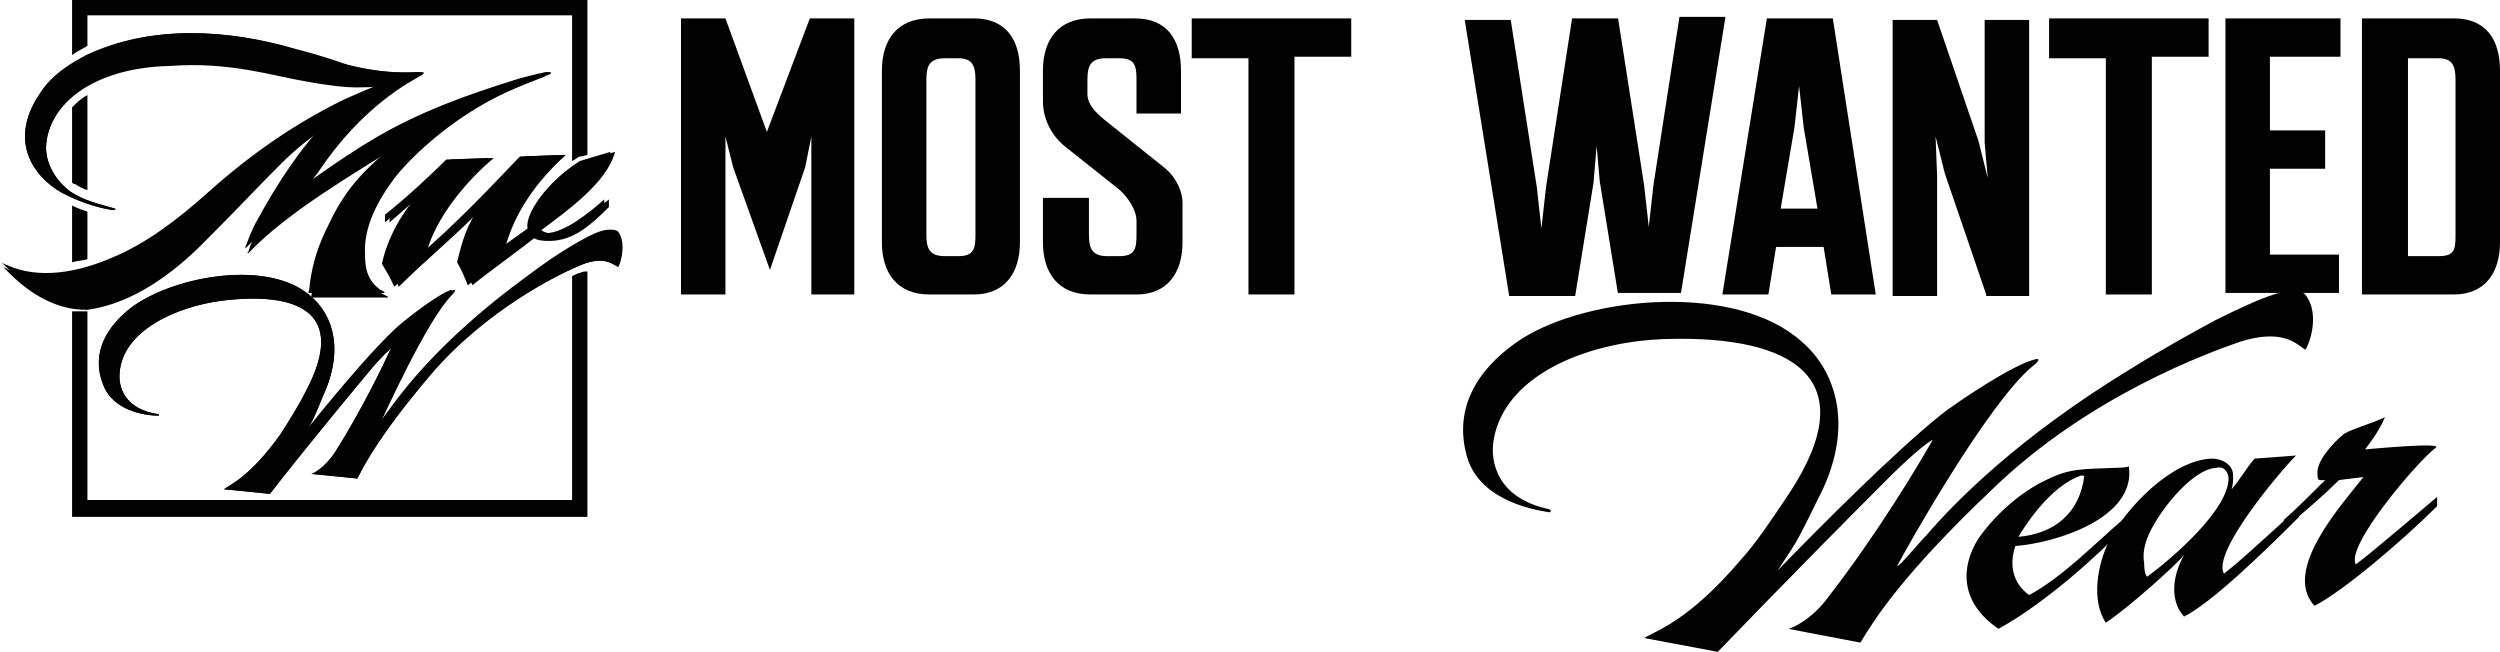
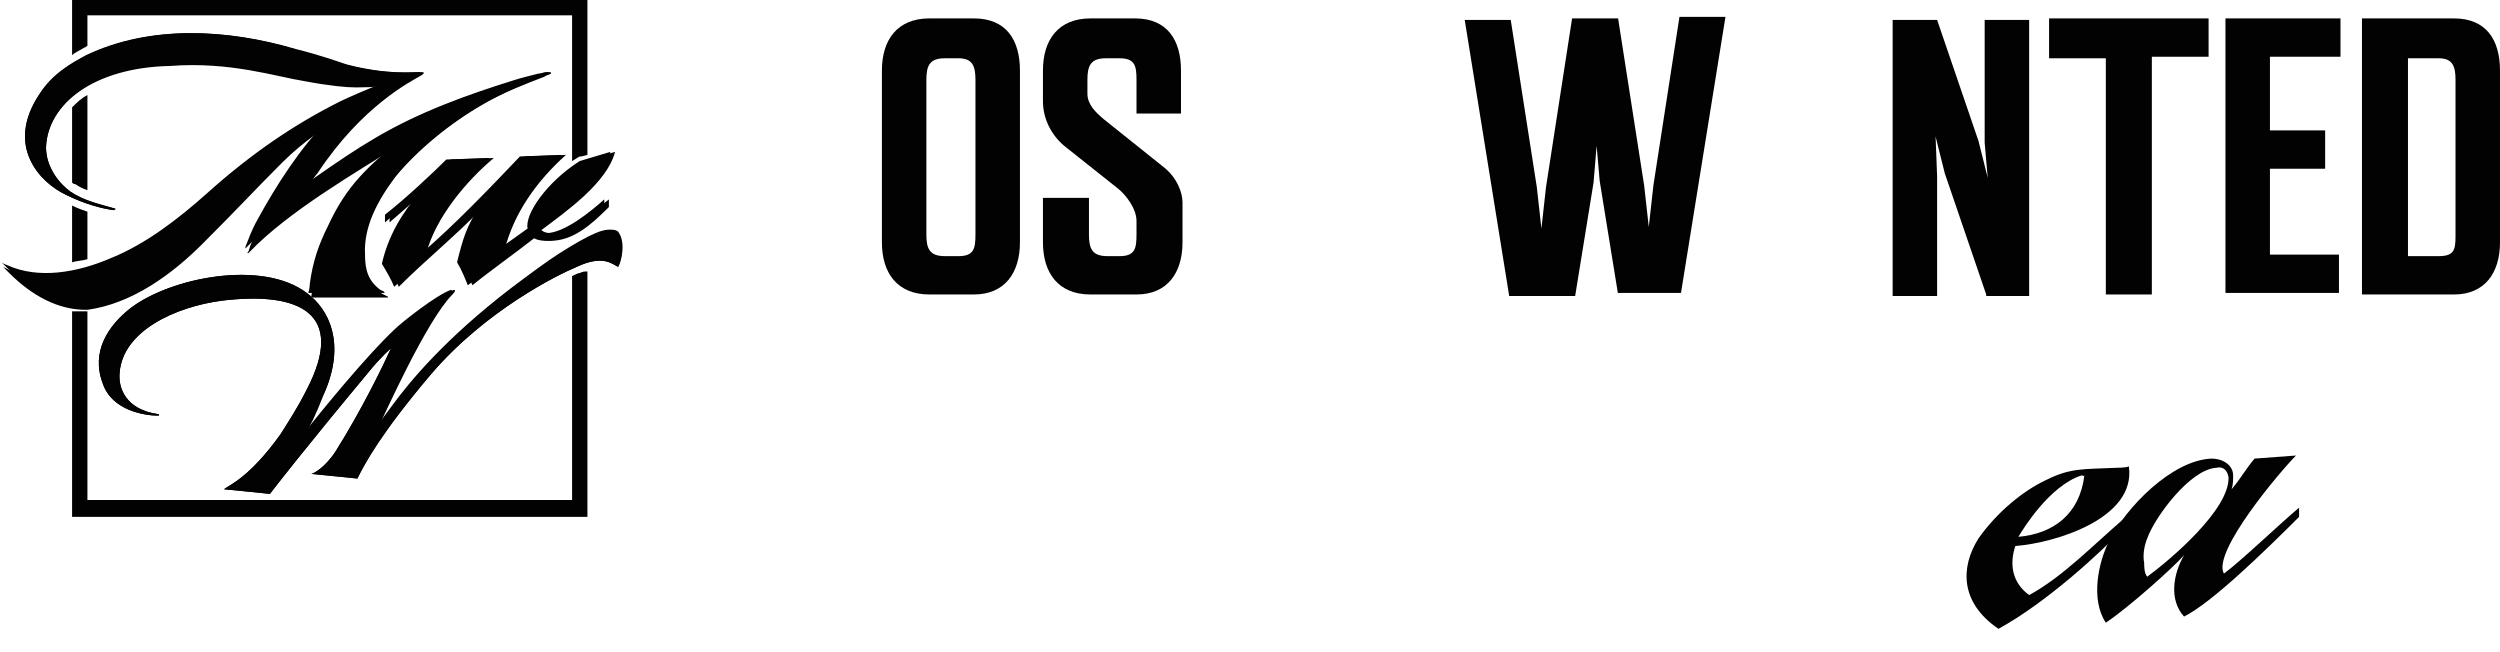
<svg xmlns="http://www.w3.org/2000/svg" version="1.1" id="Ebene_1" x="0px" y="0px" viewBox="0 0 163 42.5" style="enable-background:new 0 0 163 42.5;" xml:space="preserve">
  <style type="text/css">
	.st0{fill:#020203;}
</style>
  <g>
    <g>
-       <path class="st0" d="M52.9,19.2V8.9l-0.4,2l-2.3,6.7l-2.4-6.7l-0.5-2v10.3h-2.9v-18h2.9l2.7,7.4l2.8-7.4h2.9v18H52.9z" />
      <path class="st0" d="M60.6,19.2c-2.1,0-3.1-1.4-3.1-3.4V4.6c0-2,1-3.4,3.1-3.4h2.9c2.1,0,3,1.4,3,3.4v11.2c0,2-1,3.4-3,3.4H60.6z     M63.6,5.2c0-0.9-0.2-1.4-1.1-1.4h-0.9c-1,0-1.2,0.5-1.2,1.4v10.1c0,0.9,0.2,1.4,1.2,1.4h0.9c1,0,1.1-0.5,1.1-1.4V5.2z" />
      <path class="st0" d="M71.1,19.2c-2.1,0-3.1-1.4-3.1-3.4v-2.9H71v2.4c0,0.9,0.2,1.4,1.2,1.4H73c1,0,1.1-0.5,1.1-1.4v-0.9    c0-0.8-0.7-1.7-1.2-2.1l-3.4-2.7c-0.9-0.7-1.5-1.8-1.5-3v-2c0-2,1-3.4,3.1-3.4H74c2.1,0,3,1.4,3,3.4v2.8h-2.9V5.2    c0-0.9-0.1-1.4-1.1-1.4h-0.9c-1,0-1.2,0.5-1.2,1.4v0.9c0,0.7,0.5,1.2,1.1,1.7L76,11c0.7,0.6,1.1,1.5,1.1,2.2v2.6c0,2-1,3.4-3,3.4    H71.1z" />
-       <path class="st0" d="M81.4,19.2V3.8h-3.7V1.2h10.4v2.5h-3.7v15.5H81.4z" />
      <path class="st0" d="M105.5,19.2l-1.2-7.4l-0.2-2.3l-0.2,2.4l-1.2,7.4h-4.3l-2.9-18h3l1.7,10.9l0.3,2.7l0.3-2.7l1.7-11h3l1.7,10.9    l0.3,2.7l0.3-2.7l1.7-11h3l-2.9,18H105.5z" />
-       <path class="st0" d="M122.3,19.2h-2.9l-0.5-3.1l-3.1,0l-0.5,3.1h-3l2.9-18h4.3L122.3,19.2z M118.5,13.6l-0.9-5.3l-0.3-2.7    l-0.3,2.7l-0.9,5.3H118.5z" />
      <path class="st0" d="M129.5,19.2l-2.7-7.9l-0.6-2.4l0.1,2.6v7.8h-2.9v-18h2.9l2.7,7.9l0.6,2.4l-0.2-2.3v-8h2.9v18H129.5z" />
      <path class="st0" d="M137.3,19.2V3.8h-3.7V1.2H144v2.5h-3.7v15.5H137.3z" />
      <path class="st0" d="M145.1,19.2v-18h7.5v2.5H148v4.8h3.6v2.5H148v5.6h4.5v2.5H145.1z" />
      <path class="st0" d="M154,19.2v-18h6c2.1,0,3,1.4,3,3.4v11.2c0,2-1,3.4-3,3.4H154z M160.1,5.2c0-0.9-0.2-1.4-1.1-1.4h-2v12.9h2    c1,0,1.1-0.4,1.1-1.3V5.2z" />
    </g>
    <g>
-       <path class="st0" d="M115.9,37.2c2.8-2.9,7.7-7.8,10.7-10.2c0.9-0.7,4.7-3.3,6.2-3.6c0.2,0,0.1,0.2-0.3,0.5    c-2.9,2.4-8.3,12-8.8,13c0.1,0.1,1.4-1.5,1.9-2c1.9-2.2,6-6.4,13.4-10.9c2.1-1.3,4.1-2.4,5.4-3.1c3.2-1.6,5.2-2.4,5.9-1.7    c1.1,1.4,0.1,3.6,0,3.6c-0.6-0.4-1.5-1.4-4.3-0.5c-2,0.7-9.8,3.5-16.1,9.6c-5.9,5.6-7.7,8.5-8.6,10l-4.7-0.9    c0.1,0,1.5-0.5,2.7-2.2c3.1-4,5.8-8.5,6.7-10.1c0-0.1-1.2,0.8-2.7,2.3c-7.1,7.1-10.7,10.9-11.3,11.5l-4.8-0.9    c0.8-0.5,2.9-1.1,6.3-5.1c1-1.1,2-2.6,3.2-4.4c4.9-7.5,0.1-10.2-7.9-10c-5,0.1-10.6,2.2-11.4,6.5c-0.3,1.6,0.3,3.9,3.6,4.6    c0.2,0.1,0.1,0.2,0,0.2c-1.3-0.2-4.7-0.9-5.4-3.8c-0.9-3.5,1.3-6,3.6-7.5c4.4-2.8,14-3.7,18.3,0.2c2.2,1.9,3.5,5.6,1,10.3    C117,35.7,117,35.5,115.9,37.2z" />
      <path class="st0" d="M131.4,35.6c-0.4,1.2-0.2,2.4,0.9,3.2c2.2-1.2,4.1-3.2,6.2-5c0,0.1,0,0.3,0,0.6c-1.6,1.7-5.1,4.9-8.2,6.6    c-2.5-1.7-2.5-4-1.3-5.9c1.2-1.7,2.9-3.1,4.4-3.8c1.6-0.8,2.4-0.7,4.6-0.8c0,0,0.7,0,0.8-0.1C139.3,33.8,134,35.4,131.4,35.6z     M135.7,31c-2.1,0.7-3.8,3.5-4.1,4c2.3-0.2,4-1.5,4.3-4C135.8,31.1,135.9,31,135.7,31z" />
      <path class="st0" d="M145,37.4c1.2-0.9,3.7-3.3,4.9-4.3l0,0.6c-2.3,2.3-5.7,5.6-7.5,6.5c-1-1.1-0.7-2.8,0-4    c-0.7,0.8-3.6,3.4-5.1,4.4c-1-1.5-0.5-3.9,0.2-5.3c1.1-2.2,4.1-5.3,6.7-5.4c0.7,0,1.4,0.4,1.4,1.1c0,0.3,0,0.6-0.1,0.9l0,0    c0.6-0.7,0.9-1.3,1.5-2l2.7-0.2C148.7,30.7,144.2,36,145,37.4z M144.5,30.5c-1.7,0.1-4,3.2-4.5,4.6c-0.2,0.5-0.3,1.1-0.2,1.6    c0,0.2,0,0.7,0.2,0.9c1.5-1.1,5.4-4.4,5.3-6.5C145.2,30.6,144.9,30.4,144.5,30.5z" />
-       <path class="st0" d="M152.5,31.3c-1.1,1.1-2.4,2.2-3.6,3.2l0-0.6c0.7-0.6,1.8-1.7,2.7-2.6c-0.4,0-0.5,0.1-0.5-0.4    c-0.1-0.8,1-2,1.6-2.5c0.2-0.3,2-0.8,2.8-1.2c-0.4,1-1.3,2.1-1.3,2.1c0.1,0,5.2-0.5,4.6-0.1c-1.1,0.8-5.9,6.4-5.2,7.6    c1.2-0.9,4.1-3.4,5.3-4.4l0,0.6c-2.3,2.3-6.2,5.6-8,6.5c-2.1-2.3,1.7-6.5,3.2-8.4L152.5,31.3z" />
    </g>
    <g>
      <path class="st0" d="M19.6,28.5c1.6-2,4.3-5.3,6.1-7c0.5-0.5,2.8-2.3,3.7-2.6c0.1,0,0.1,0.1-0.1,0.3c-1.7,1.7-4.5,8-4.8,8.6    c0,0.1,0.8-1,1.1-1.4c1.1-1.5,3.4-4.3,7.7-7.6c1.2-0.9,2.4-1.8,3.2-2.3c1.9-1.2,3.1-1.8,3.6-1.4c0.8,0.8,0.3,2.2,0.2,2.3    c-0.4-0.2-1-0.8-2.7,0c-1.2,0.5-5.9,2.8-9.5,7c-3.3,3.9-4.3,5.8-4.8,6.8l-3-0.3c0.1,0,0.9-0.4,1.6-1.5c1.7-2.7,3.1-5.6,3.6-6.7    c0,0-0.7,0.6-1.5,1.6c-4,4.8-6.1,7.5-6.4,7.9l-3-0.3c0.4-0.3,1.7-0.8,3.7-3.6c0.5-0.8,1.1-1.7,1.7-2.9c2.6-5-0.5-6.4-5.5-5.8    c-3.1,0.4-6.5,2-6.7,4.7c-0.1,1,0.4,2.4,2.5,2.7c0.1,0,0.1,0.1,0,0.1c-0.8,0-3-0.3-3.6-2.1c-0.8-2.1,0.4-3.8,1.8-4.9    c2.6-2,8.6-3.2,11.5-1c1.5,1.1,2.5,3.3,1.2,6.4C20.2,27.5,20.2,27.3,19.6,28.5z" />
    </g>
    <g>
      <path class="st0" d="M34.7,14.9c-0.2-0.8,1.2-3,3.4-4.4l2-0.6c-0.5,2-3.2,3.9-4.8,5.1c0.1,0.1,0.3,0.2,0.6,0.2    c1.2,0,2.9-1.5,3.8-2.2l0,0.5c-1.1,1.1-2.3,2.2-3.8,2.2c-0.4,0-0.8-0.1-0.9-0.3c-1.4,1.1-3.1,2.3-4.2,3.2c-0.2-0.5-0.4-1-0.7-1.5    c0.4-1.5,0.6-2.3,1.5-3.7c-1.8,1.9-3.8,3.5-5.6,5.3c-0.2-0.5-0.5-1-0.8-1.5c0.4-1.8,1.3-3.3,2.5-4.7c-0.7,0.6-1.6,1.4-2.3,2l0-0.5    c1.4-1.2,3.2-2.9,4-3.6l2.8-0.1c-1.8,1.5-3.8,3.9-4.4,6.2c2.2-1.9,4.4-4.1,6.4-6.3l2.7-0.1c-1.9,1.7-3.4,3.8-4,6.2    C33.3,15.9,34,15.5,34.7,14.9z" />
    </g>
    <g>
      <path class="st0" d="M27.3,4.9c-0.7,0.4-3.8,2-6.8,6.4c-0.1,0.1-0.3,0.6-0.3,0.5c0.1,0,0.3-0.2,0.3-0.2c3-2.1,5-3.4,8.5-4.8    c1.5-0.6,3-1.1,4.6-1.6c0.3-0.1,1.1-0.3,1.5-0.4c0.1,0,0.5-0.1,0.6-0.1c0,0,0.1,0,0,0.1c-0.1,0-0.3,0.1-0.4,0.2    c-1.2,0.5-2.6,1.1-3.8,1.8c-2.1,1.2-4.2,2.9-5.8,4.8c-1.2,1.6-2.1,3.3-2,5.1c0,1,0.2,1.7,1,2.3c0.1,0.1,0.3,0.2,0.5,0.3    c0,0,0.1,0,0.1,0.1c-0.4,0,0.5,0-5,0c0,0,0-0.3,0.1-0.6c0.2-1.5,0.7-2.6,1.2-3.8c1.2-2.7,2.5-3.9,5-5.8c0.2-0.2,0.5-0.3,0.4-0.3    c0,0-0.6,0.3-0.7,0.4c-3.2,2-7.5,4.5-10,7.1c-0.1,0.1-0.1,0.1-0.1,0.1c-0.1,0-0.1,0,0-0.1c0.1-0.4,0.4-1.1,0.8-1.8    c1.2-2.2,2.7-4.7,4.6-6.5c0,0,0.1-0.2-0.1,0c-0.2,0.2-1.6,1-3.1,2.5c-2,2-2.6,2.7-5.2,5.3c-2,2-4.6,3.9-7.5,4.3c0,0-0.1,0-0.1,0    c-1.8,0-3.5-0.9-5-2.4c0,0-0.2-0.2-0.4-0.4c0.2,0.1,0.4,0.2,0.4,0.2c2,0.9,4.5,0.5,6.8-0.5c2.2-0.9,4.3-2.5,6.2-4.2    c2.9-2.6,5.7-4.4,8.7-6c0.4-0.2,2-1,3.3-1.4c-0.3,0.1-1.1,0.2-2.4,0.2c-0.6,0-1.7-0.1-3.3-0.4c-1.9-0.3-4.9-1.3-8.8-1    C6.1,4.4,3.1,6.8,3,9.6c0,1.4,0.9,2.4,1.6,2.9c0.9,0.6,1.9,0.8,2.9,1.1c0.1,0,0,0.1-0.1,0.1c-0.8-0.1-1.9-0.4-3.1-1    c-1.7-0.8-4-3.2-1.7-6.6c0.8-1.3,2.1-2,3-2.5c4.2-2,9.2-1.7,13.6-0.4c1.6,0.5,2.7,0.9,3.3,1c2.6,0.7,4.4,0.5,4.8,0.5    C27.7,4.8,27.5,4.8,27.3,4.9z" />
    </g>
    <path class="st0" d="M40.3,17.4c-0.4-0.2-1-0.8-2.7,0c-1.2,0.5-5.9,2.8-9.5,7c-3.3,3.9-4.3,5.8-4.8,6.8l-3-0.3   c0.1,0,0.9-0.4,1.6-1.5c1.7-2.7,3.1-5.6,3.6-6.7c0,0-0.7,0.6-1.5,1.6c-4,4.8-6.1,7.5-6.4,7.9l-3-0.3c0.4-0.3,1.7-0.8,3.7-3.6   c0.5-0.8,1.1-1.7,1.7-2.9c2.6-5-0.5-6.4-5.5-5.8c-3.1,0.4-6.5,2-6.7,4.7c-0.1,1,0.4,2.4,2.5,2.7c0.1,0,0.1,0.1,0,0.1   c-0.8,0-3-0.3-3.6-2.1c-0.8-2.1,0.4-3.8,1.8-4.9c2.6-2,8.6-3.2,11.5-1c1.5,1.1,2.5,3.3,1.2,6.4c-0.8,2-0.8,1.9-1.4,3   c1.6-2,4.3-5.3,6.1-7c0.5-0.5,2.8-2.3,3.7-2.6c0.1,0,0.1,0.1-0.1,0.3c-1.7,1.7-4.5,8-4.8,8.6c0,0.1,0.8-1,1.1-1.4   c1.1-1.5,3.4-4.3,7.7-7.6c1.2-0.9,2.4-1.8,3.2-2.3c1.9-1.2,3.1-1.8,3.6-1.4C40.9,15.9,40.4,17.3,40.3,17.4z M36.6,10.1l-2.7,0.1   c-2,2.1-4.2,4.4-6.4,6.3c0.6-2.3,2.6-4.7,4.4-6.2l-2.8,0.1c-0.8,0.8-2.6,2.5-4,3.6l0,0.5c0.7-0.6,1.6-1.4,2.3-2   c-1.2,1.4-2.1,2.9-2.5,4.7c0.3,0.5,0.6,1,0.8,1.5c1.9-1.7,3.8-3.4,5.6-5.3c-0.9,1.4-1.1,2.1-1.5,3.7c0.3,0.5,0.5,1,0.7,1.5   c1.2-0.9,2.8-2.1,4.2-3.2c0.1,0.2,0.5,0.3,0.9,0.3c1.5,0,2.7-1.1,3.8-2.2l0-0.5c-0.9,0.8-2.6,2.2-3.8,2.2c-0.2,0-0.5-0.1-0.6-0.2   c1.6-1.2,4.3-3.1,4.8-5.1l-2,0.6c-2.2,1.4-3.6,3.5-3.4,4.4c-0.7,0.5-1.4,1-2.1,1.5C33.2,13.9,34.7,11.9,36.6,10.1z M18.2,10.3   c1.5-1.5,2.9-2.3,3.1-2.5c0.3-0.2,0.2,0,0.1,0c-1.8,1.8-3.4,4.3-4.6,6.5c-0.4,0.7-0.6,1.3-0.8,1.8c0,0.1,0,0.1,0,0.1   c0,0,0,0,0.1-0.1c2.5-2.6,6.8-5.2,10-7.1c0.2-0.1,0.7-0.4,0.7-0.4c0.1,0-0.2,0.2-0.4,0.3c-2.4,1.9-3.8,3.2-5,5.8   c-0.6,1.2-1,2.3-1.2,3.8c0,0.3-0.1,0.6-0.1,0.6c5.4,0,4.5,0,5,0c0,0-0.1-0.1-0.1-0.1C25.1,19,25,19,24.8,18.9c-0.8-0.6-1-1.3-1-2.3   c-0.1-1.8,0.8-3.5,2-5.1c1.5-1.9,3.7-3.6,5.8-4.8C32.9,6,34.2,5.5,35.5,5c0.1-0.1,0.3-0.1,0.4-0.2c0.1,0,0,0,0-0.1   c-0.1,0-0.5,0-0.6,0.1c-0.4,0.1-1.2,0.3-1.5,0.4c-1.7,0.5-3.1,1-4.6,1.6c-3.4,1.4-5.5,2.7-8.5,4.8c0,0-0.3,0.2-0.3,0.2   c-0.1,0,0.2-0.4,0.3-0.5c2.9-4.4,6.1-6,6.8-6.4c0.1-0.1,0.3-0.2-0.1-0.2c-0.4,0-2.1,0.2-4.8-0.5c-0.6-0.2-1.7-0.6-3.3-1   C14.9,1.9,9.9,1.6,5.7,3.6C4.8,4,3.5,4.8,2.6,6.1c-2.3,3.4,0,5.8,1.7,6.6c1.2,0.6,2.4,0.9,3.1,1c0.1,0,0.1-0.1,0.1-0.1   c-1.1-0.3-2-0.5-2.9-1.1C3.9,12,3,10.9,3,9.6C3.1,6.8,6.1,4.4,11,4c3.9-0.3,6.9,0.7,8.8,1c1.5,0.3,2.7,0.4,3.3,0.4   c1.3,0,2.2-0.1,2.4-0.2c-1.3,0.5-2.9,1.2-3.3,1.4c-3,1.5-5.8,3.4-8.7,6c-1.9,1.7-4,3.3-6.2,4.2c-2.3,1-4.8,1.4-6.8,0.5   c0,0-0.3-0.1-0.4-0.2c0.2,0.2,0.4,0.4,0.4,0.4c1.5,1.4,3.2,2.4,5,2.4c0,0,0.1,0,0.1,0c2.9-0.4,5.5-2.3,7.5-4.3   C15.6,13,16.2,12.3,18.2,10.3z" />
    <g>
      <path class="st0" d="M5.5,3.1c0.1,0,0.1-0.1,0.2-0.1V1h31.6v8.6v0.6v0.3c0.2-0.1,0.3-0.2,0.5-0.3l0.1,0l0.4-0.1V0H4.7v3.6    C4.9,3.4,5.2,3.3,5.5,3.1z" />
      <path class="st0" d="M4.7,7v4.9C4.8,12,4.8,12,4.9,12c0.3,0.2,0.5,0.3,0.8,0.4V6.2C5.3,6.4,5,6.7,4.7,7z" />
      <path class="st0" d="M5.7,13.8c-0.3-0.1-0.6-0.2-1-0.4v3.7c0.3-0.1,0.7-0.1,1-0.2V13.8z" />
      <path class="st0" d="M37.8,17.8c-0.1,0-0.3,0.1-0.5,0.2v14.6H5.7V20.3c0,0-0.1,0-0.1,0l0,0l0,0c-0.1,0-0.1,0-0.2,0c0,0,0,0-0.1,0    c-0.2,0-0.4,0-0.6,0v13.4h33.6v-16C38.1,17.7,38,17.7,37.8,17.8z" />
    </g>
  </g>
</svg>